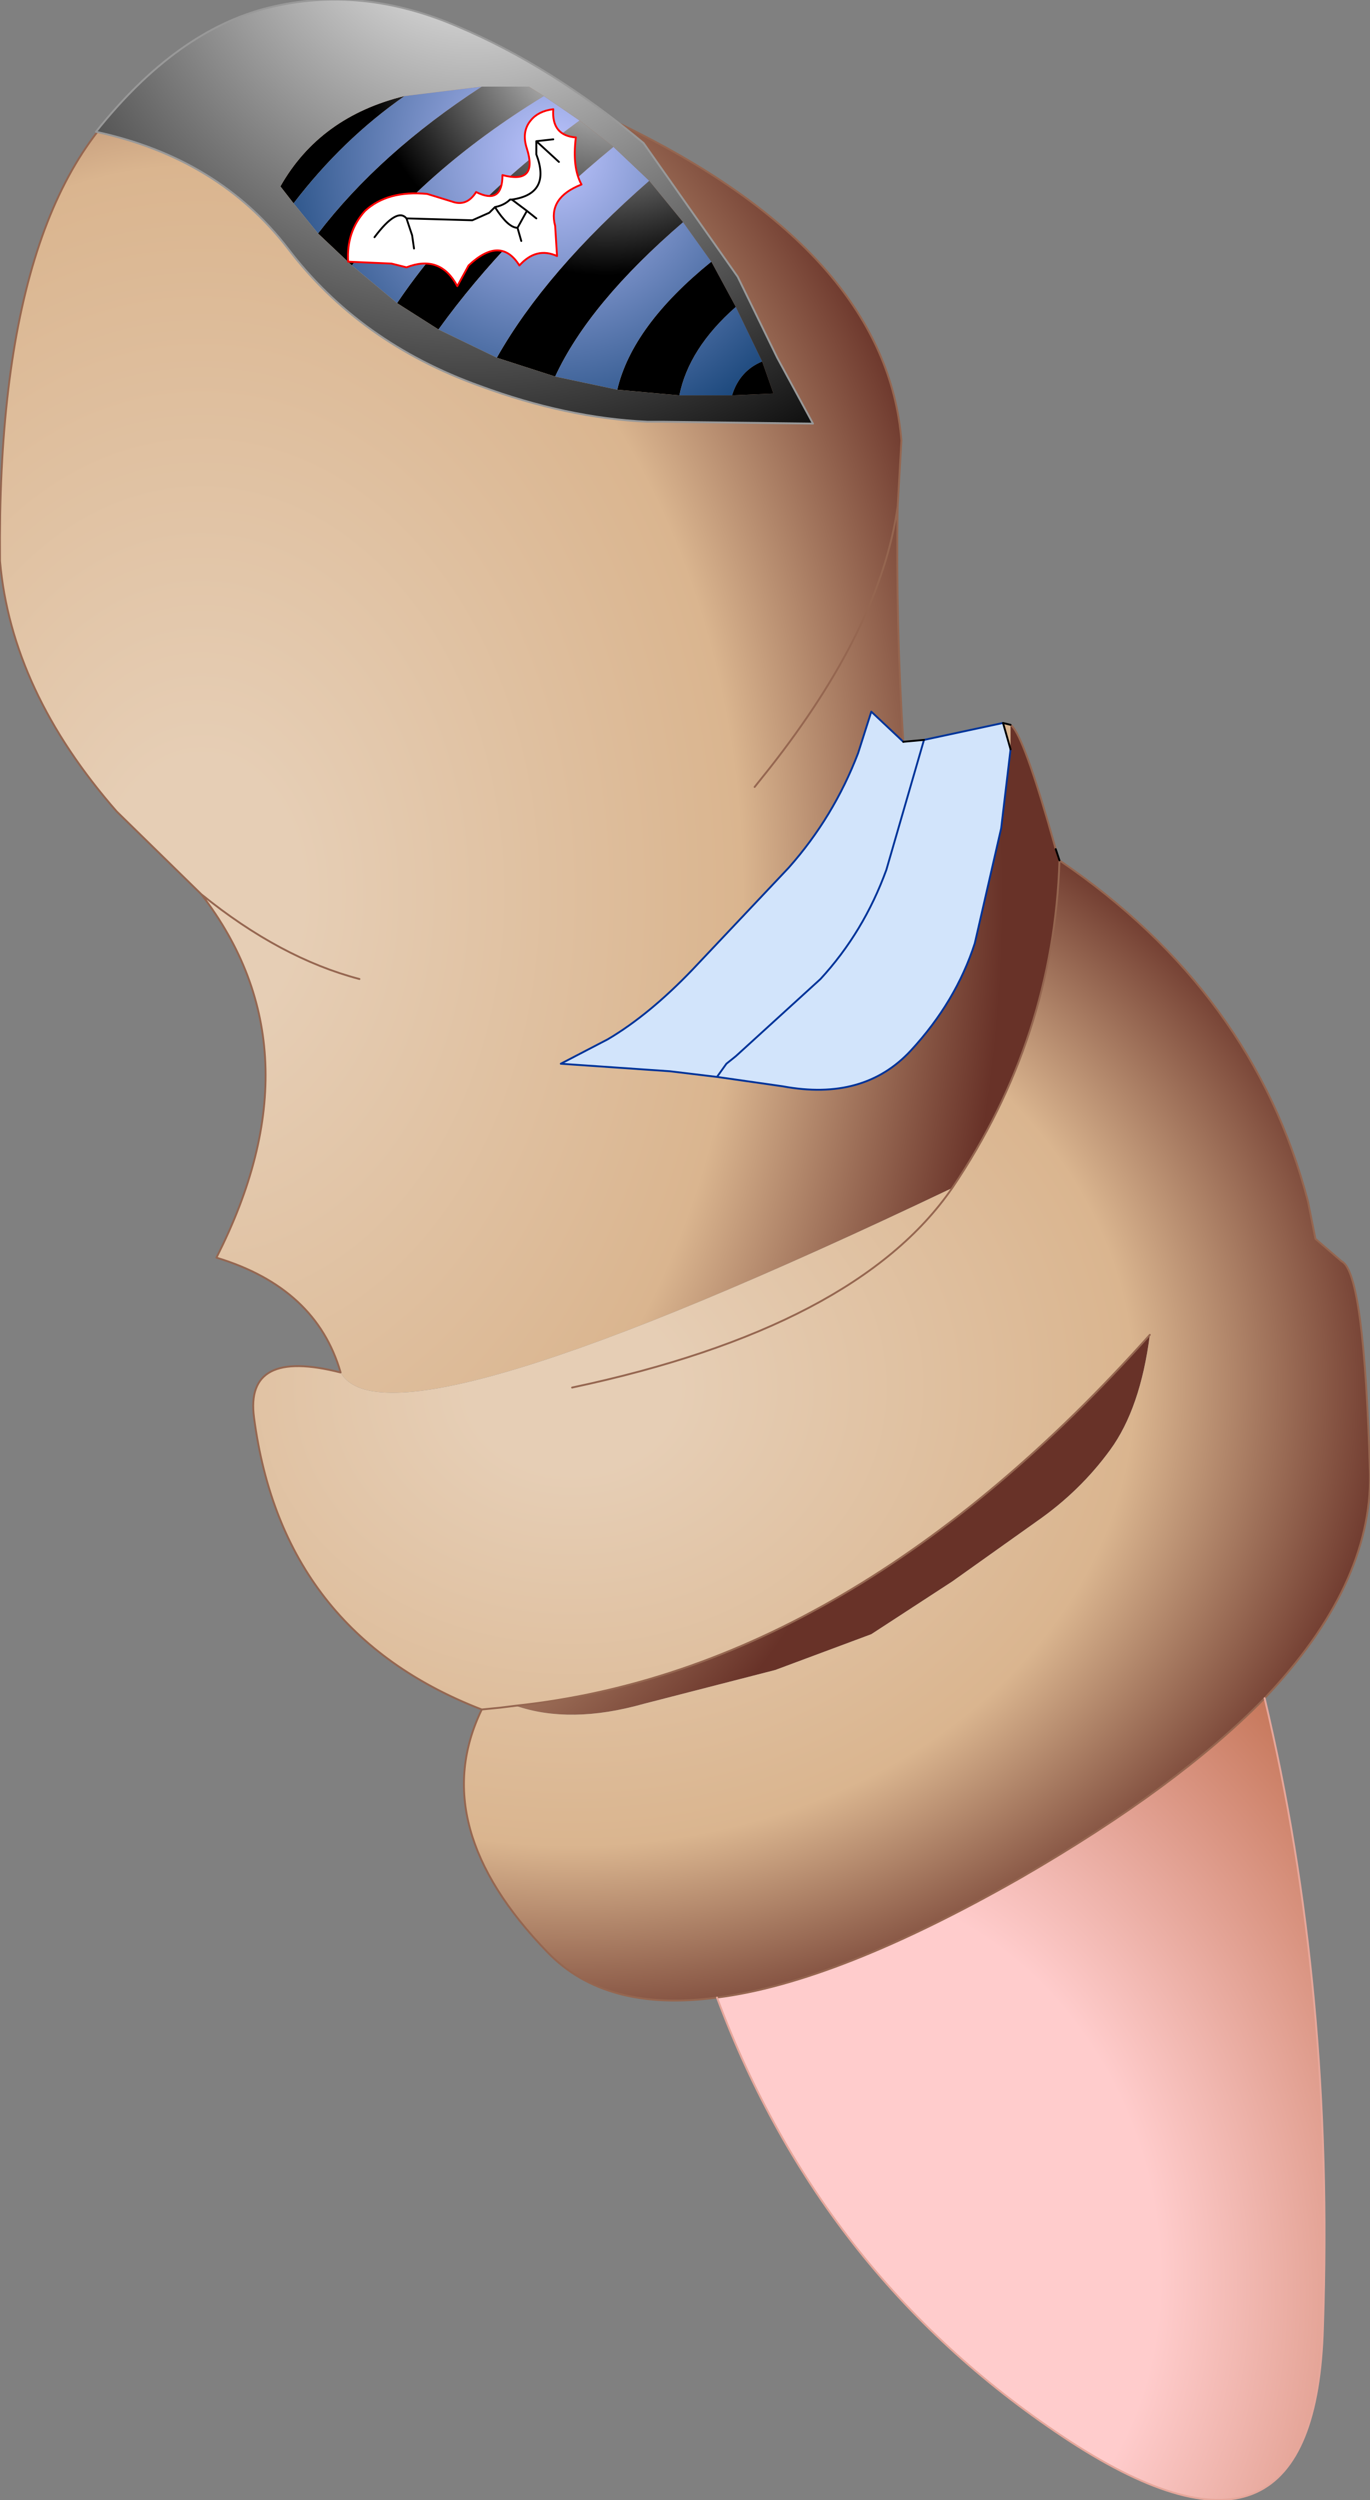
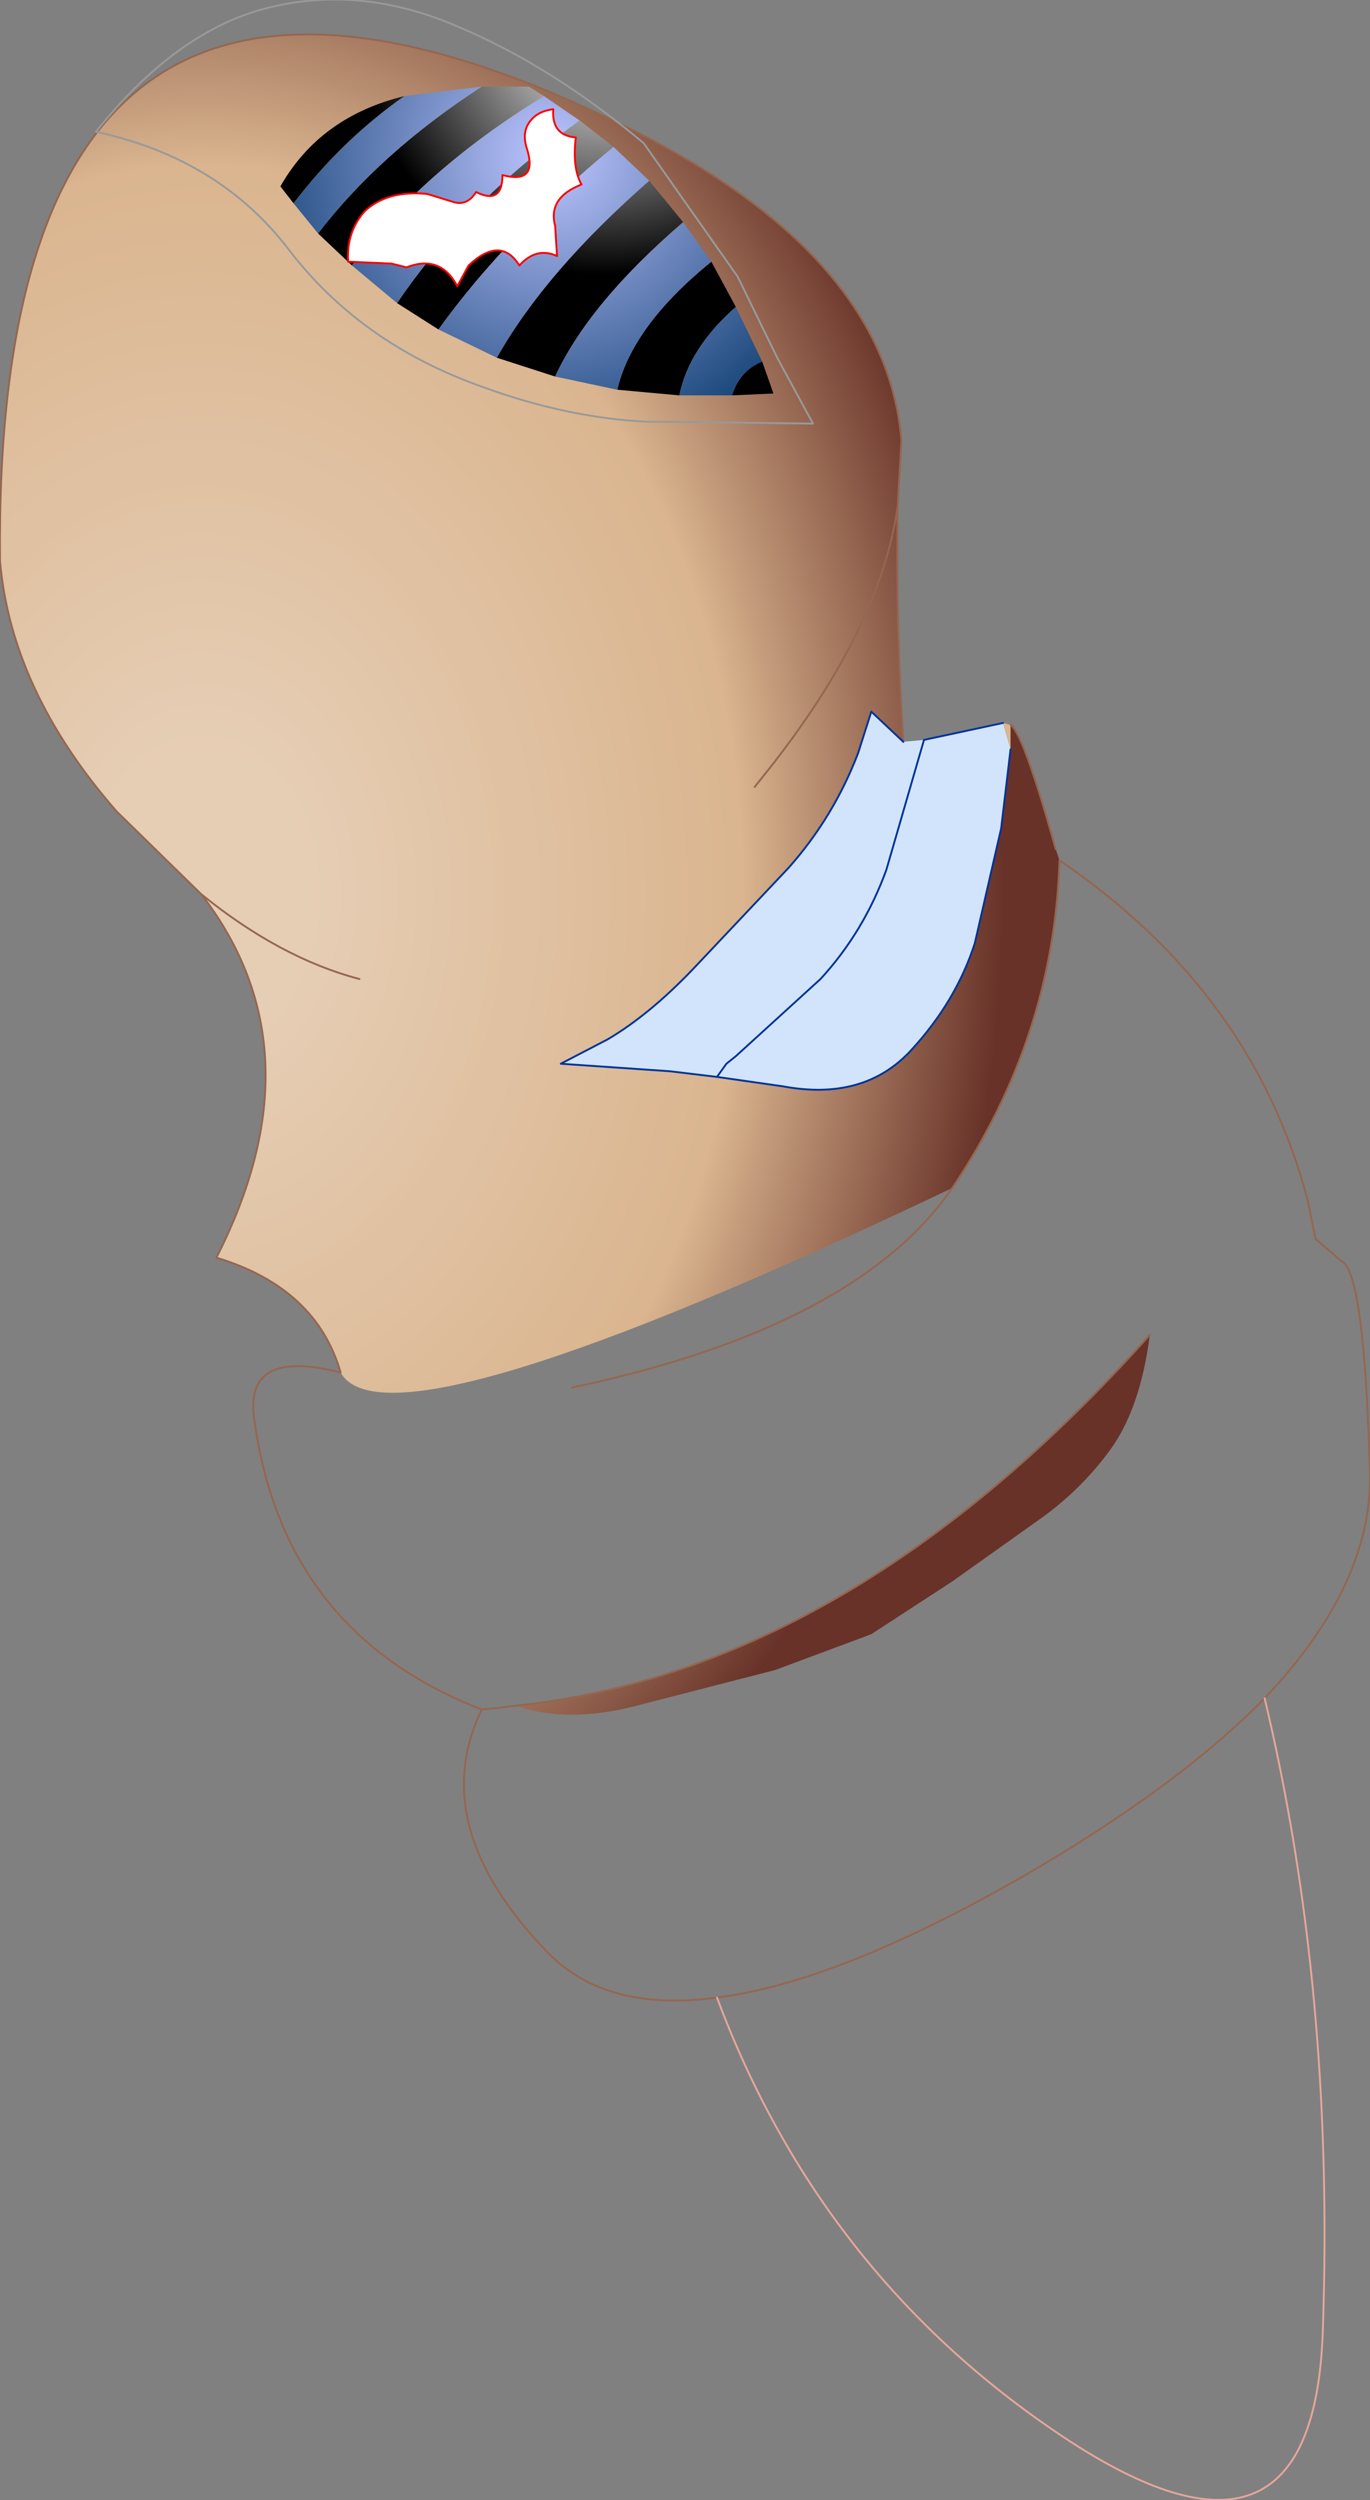
<svg xmlns="http://www.w3.org/2000/svg" height="66.4px" width="36.4px">
  <rect width="100%" height="100%" fill="#808080" stroke="none" />
  <g transform="matrix(1.0, 0.0, 0.0, 1.0, 18.2, 33.65)">
    <path d="M5.8 -13.95 L6.35 -14.0 8.45 -14.45 8.65 -13.75 8.4 -11.65 7.7 -8.6 Q7.2 -7.05 6.0 -5.75 4.75 -4.4 2.6 -4.8 L0.85 -5.05 -0.4 -5.2 -3.3 -5.4 -2.05 -6.05 Q-0.95 -6.7 0.2 -7.9 L2.75 -10.6 Q3.95 -11.95 4.6 -13.65 L4.95 -14.75 5.8 -13.95 M0.85 -5.05 L1.1 -5.4 1.35 -5.6 3.6 -7.65 Q4.75 -8.9 5.35 -10.55 L6.35 -14.0 5.35 -10.55 Q4.75 -8.9 3.6 -7.65 L1.35 -5.6 1.1 -5.4 0.85 -5.05" fill="#d2e4fb" fill-rule="evenodd" stroke="none" />
    <path d="M8.45 -14.45 L8.65 -14.4 8.65 -13.75 8.45 -14.45" fill="#dab58f" fill-rule="evenodd" stroke="none" />
    <path d="M-9.15 2.8 Q-9.8 0.55 -12.45 -0.25 -9.65 -5.75 -12.85 -9.9 L-15.1 -12.1 Q-17.9 -15.3 -18.2 -18.75 -18.4 -38.75 -1.3 -30.15 5.35 -26.8 5.75 -21.95 L5.65 -20.2 Q5.6 -17.1 5.8 -13.95 L4.95 -14.75 4.6 -13.65 Q3.95 -11.95 2.75 -10.6 L0.2 -7.9 Q-0.95 -6.7 -2.05 -6.05 L-3.3 -5.4 -0.4 -5.2 0.85 -5.05 2.6 -4.8 Q4.75 -4.4 6.0 -5.75 7.2 -7.05 7.7 -8.6 L8.4 -11.65 8.65 -13.75 8.65 -14.4 Q8.95 -14.2 9.65 -11.8 L9.85 -11.1 9.95 -10.8 Q9.8 -6.1 7.1 -2.1 -7.9 5.05 -9.15 2.8 M9.85 -11.1 L9.95 -10.8 9.85 -11.1 M1.85 -12.75 L2.25 -13.25 Q5.2 -17.0 5.65 -20.2 5.2 -17.0 2.25 -13.25 L1.85 -12.75 M-12.85 -9.9 Q-10.75 -8.2 -8.65 -7.65 -10.75 -8.2 -12.85 -9.9 M12.35 1.8 Q12.1 3.75 11.3 4.85 10.5 5.95 9.35 6.75 L7.1 8.35 4.95 9.75 2.4 10.7 -1.1 11.6 Q-3.05 12.15 -4.5 11.65 4.4 10.7 12.35 1.8" fill="url(#gradient0)" fill-rule="evenodd" stroke="none" />
-     <path d="M9.95 -10.8 Q15.1 -7.3 16.55 -1.75 L16.75 -0.75 17.45 -0.15 Q18.05 0.15 18.2 5.5 18.25 8.45 15.4 11.45 13.1 13.8 8.95 16.2 4.05 19.0 0.85 19.4 -2.1 19.8 -3.65 18.2 -6.9 14.85 -5.4 11.75 -10.7 9.7 -11.45 4.0 -11.7 2.15 -9.15 2.8 -7.9 5.05 7.1 -2.1 9.8 -6.1 9.95 -10.8 M-4.5 11.65 Q-3.05 12.15 -1.1 11.6 L2.4 10.7 4.95 9.75 7.1 8.35 9.35 6.75 Q10.5 5.95 11.3 4.85 12.1 3.75 12.35 1.8 4.4 10.7 -4.5 11.65 L-4.9 11.7 -5.4 11.75 -4.9 11.7 -4.5 11.65 M-3.0 3.2 Q4.55 1.6 7.1 -2.1 4.55 1.6 -3.0 3.2" fill="url(#gradient1)" fill-rule="evenodd" stroke="none" />
-     <path d="M15.4 11.45 Q17.25 19.2 16.95 28.15 16.75 35.4 10.25 31.2 3.65 26.9 0.85 19.4 4.05 19.0 8.95 16.2 13.1 13.8 15.4 11.45" fill="url(#gradient2)" fill-rule="evenodd" stroke="none" />
    <path d="M-9.15 2.8 Q-9.8 0.55 -12.45 -0.25 -9.65 -5.75 -12.85 -9.9 L-15.1 -12.1 Q-17.9 -15.3 -18.2 -18.75 -18.4 -38.75 -1.3 -30.15 5.35 -26.8 5.75 -21.95 L5.65 -20.2 Q5.6 -17.1 5.8 -13.95 M8.65 -14.4 Q8.95 -14.2 9.65 -11.8 L9.85 -11.1 M9.95 -10.8 Q15.1 -7.3 16.55 -1.75 L16.75 -0.75 17.45 -0.15 Q18.05 0.15 18.2 5.5 18.25 8.45 15.4 11.45 13.1 13.8 8.95 16.2 4.05 19.0 0.85 19.4 -2.1 19.8 -3.65 18.2 -6.9 14.85 -5.4 11.75 -10.7 9.7 -11.45 4.0 -11.7 2.15 -9.15 2.8 M7.1 -2.1 Q9.8 -6.1 9.95 -10.8 M5.65 -20.2 Q5.2 -17.0 2.25 -13.25 L1.85 -12.75 M-8.65 -7.65 Q-10.75 -8.2 -12.85 -9.9 M-4.5 11.65 L-4.9 11.7 -5.4 11.75 M-4.5 11.65 Q4.4 10.7 12.35 1.8 M7.1 -2.1 Q4.55 1.6 -3.0 3.2" fill="none" stroke="#956650" stroke-linecap="round" stroke-linejoin="round" stroke-width="0.05" />
    <path d="M6.35 -14.0 L8.45 -14.45 M8.65 -13.75 L8.4 -11.65 7.7 -8.6 Q7.2 -7.05 6.0 -5.75 4.75 -4.4 2.6 -4.8 L0.85 -5.05 -0.4 -5.2 -3.3 -5.4 -2.05 -6.05 Q-0.95 -6.7 0.2 -7.9 L2.75 -10.6 Q3.95 -11.95 4.6 -13.65 L4.95 -14.75 5.8 -13.95 M6.35 -14.0 L5.35 -10.55 Q4.75 -8.9 3.6 -7.65 L1.35 -5.6 1.1 -5.4 0.85 -5.05" fill="none" stroke="#003399" stroke-linecap="round" stroke-linejoin="round" stroke-width="0.05" />
-     <path d="M5.8 -13.95 L6.35 -14.0 M8.45 -14.45 L8.65 -14.4 M9.95 -10.8 L9.85 -11.1 M8.65 -13.75 L8.45 -14.45" fill="none" stroke="#000000" stroke-linecap="round" stroke-linejoin="round" stroke-width="0.05" />
    <path d="M15.4 11.45 Q17.25 19.2 16.95 28.15 16.75 35.4 10.25 31.2 3.65 26.9 0.85 19.4" fill="none" stroke="#e6a79b" stroke-linecap="round" stroke-linejoin="round" stroke-width="0.05" />
    <path d="M2.05 -24.05 L2.35 -23.2 1.25 -23.15 Q1.45 -23.8 2.05 -24.05 M-0.15 -23.15 L-1.8 -23.3 Q-1.4 -25.0 0.7 -26.7 L1.35 -25.5 Q0.1 -24.4 -0.15 -23.15 M-3.45 -23.65 L-5.0 -24.15 Q-3.7 -26.45 -0.95 -28.85 L-0.05 -27.75 Q-2.55 -25.6 -3.45 -23.65 M-6.55 -24.9 L-7.65 -25.6 Q-5.9 -28.2 -2.8 -30.45 L-1.9 -29.75 Q-4.75 -27.4 -6.55 -24.9 M-8.85 -26.6 L-9.75 -27.45 Q-8.1 -29.6 -5.4 -31.35 L-4.15 -31.35 -3.75 -31.1 Q-7.0 -29.1 -8.85 -26.6 M-10.4 -28.25 L-10.75 -28.7 Q-9.7 -30.55 -7.45 -31.1 -9.1 -29.95 -10.4 -28.25" fill="url(#gradient3)" fill-rule="evenodd" stroke="none" />
    <path d="M1.35 -25.5 L2.05 -24.05 Q1.45 -23.8 1.25 -23.15 L-0.15 -23.15 Q0.1 -24.4 1.35 -25.5 M-1.8 -23.3 L-3.45 -23.65 Q-2.55 -25.6 -0.05 -27.75 L0.7 -26.7 Q-1.4 -25.0 -1.8 -23.3 M-5.0 -24.15 L-6.55 -24.9 Q-4.75 -27.4 -1.9 -29.75 L-0.95 -28.85 Q-3.7 -26.45 -5.0 -24.15 M-7.65 -25.6 L-8.85 -26.6 Q-7.0 -29.1 -3.75 -31.1 L-2.8 -30.45 Q-5.9 -28.2 -7.65 -25.6 M-9.75 -27.45 L-10.4 -28.25 Q-9.1 -29.95 -7.45 -31.1 L-5.4 -31.35 Q-8.1 -29.6 -9.75 -27.45" fill="url(#gradient4)" fill-rule="evenodd" stroke="none" />
-     <path d="M2.05 -24.05 L1.35 -25.5 0.7 -26.7 -0.05 -27.75 -0.95 -28.85 -1.9 -29.75 -2.8 -30.45 -3.75 -31.1 -4.15 -31.35 -5.4 -31.35 -7.45 -31.1 Q-9.7 -30.55 -10.75 -28.7 L-10.4 -28.25 -9.75 -27.45 -8.85 -26.6 -7.65 -25.6 -6.55 -24.9 -5.0 -24.15 -3.45 -23.65 -1.8 -23.3 -0.15 -23.15 1.25 -23.15 2.35 -23.2 2.05 -24.05 M2.45 -24.15 L3.4 -22.4 -0.6 -22.45 -1.0 -22.45 Q-3.15 -22.55 -5.45 -23.4 -8.65 -24.55 -10.55 -27.05 -12.4 -29.45 -15.65 -30.15 -13.5 -32.85 -11.05 -33.45 -8.6 -34.05 -6.05 -32.95 -3.55 -31.9 -1.1 -29.85 L1.4 -26.3 2.45 -24.15" fill="url(#gradient5)" fill-rule="evenodd" stroke="none" />
    <path d="M2.45 -24.15 L1.4 -26.3 -1.1 -29.85 Q-3.55 -31.9 -6.05 -32.95 -8.6 -34.05 -11.05 -33.45 -13.5 -32.85 -15.65 -30.15 -12.4 -29.45 -10.55 -27.05 -8.65 -24.55 -5.45 -23.4 -3.15 -22.55 -1.0 -22.45 L-0.6 -22.45 3.4 -22.4 2.45 -24.15 Z" fill="none" stroke="#999999" stroke-linecap="round" stroke-linejoin="round" stroke-width="0.05" />
    <path d="M-3.5 -29.95 L-3.95 -29.9 -3.95 -29.55 Q-3.55 -28.5 -4.6 -28.35 L-4.65 -28.35 Q-4.8 -28.2 -5.05 -28.15 L-5.2 -28.0 -5.65 -27.8 -7.4 -27.85 Q-7.65 -28.15 -8.25 -27.35 -7.65 -28.15 -7.4 -27.85 L-5.65 -27.8 -5.2 -28.0 -5.05 -28.15 Q-4.8 -28.2 -4.65 -28.35 L-4.6 -28.35 Q-3.55 -28.5 -3.95 -29.55 L-3.95 -29.9 -3.5 -29.95 M-5.55 -28.55 Q-4.85 -28.2 -4.85 -29.0 -3.9 -28.75 -4.2 -29.7 -4.35 -30.15 -4.1 -30.45 -3.9 -30.7 -3.5 -30.75 -3.55 -30.05 -2.9 -30.0 -3.0 -29.2 -2.75 -28.75 -3.65 -28.4 -3.45 -27.65 L-3.4 -26.85 Q-3.95 -27.1 -4.4 -26.6 -4.9 -27.4 -5.75 -26.6 L-6.05 -26.05 Q-6.5 -26.9 -7.4 -26.55 L-7.8 -26.65 -8.95 -26.7 Q-9.0 -27.5 -8.5 -28.05 -7.9 -28.6 -6.85 -28.5 L-6.2 -28.3 Q-5.8 -28.15 -5.55 -28.55 M-4.45 -27.6 Q-4.7 -27.6 -5.05 -28.15 -4.7 -27.6 -4.45 -27.6 L-4.2 -28.05 -3.95 -27.85 -4.2 -28.05 -4.45 -27.6 -4.35 -27.25 -4.45 -27.6 M-3.35 -29.35 L-3.95 -29.9 -3.35 -29.35 M-4.6 -28.35 L-4.2 -28.05 -4.6 -28.35 M-7.4 -27.85 L-7.25 -27.4 -7.2 -27.05 -7.25 -27.4 -7.4 -27.85" fill="#ffffff" fill-rule="evenodd" stroke="none" />
-     <path d="M-8.25 -27.35 Q-7.65 -28.15 -7.4 -27.85 L-5.65 -27.8 -5.2 -28.0 -5.05 -28.15 Q-4.8 -28.2 -4.65 -28.35 L-4.6 -28.35 Q-3.55 -28.5 -3.95 -29.55 L-3.95 -29.9 -3.5 -29.95 M-7.2 -27.05 L-7.25 -27.4 -7.4 -27.85 M-3.95 -27.85 L-4.2 -28.05 -4.45 -27.6 -4.35 -27.25 M-4.2 -28.05 L-4.6 -28.35 M-3.95 -29.9 L-3.35 -29.35 M-5.05 -28.15 Q-4.7 -27.6 -4.45 -27.6" fill="none" stroke="#000000" stroke-linecap="round" stroke-linejoin="round" stroke-width="0.05" />
    <path d="M-5.55 -28.55 Q-4.85 -28.2 -4.85 -29.0 -3.9 -28.75 -4.2 -29.7 -4.35 -30.15 -4.1 -30.45 -3.9 -30.7 -3.5 -30.75 -3.55 -30.05 -2.9 -30.0 -3.0 -29.2 -2.75 -28.75 -3.65 -28.4 -3.45 -27.65 L-3.4 -26.85 Q-3.95 -27.1 -4.4 -26.6 -4.9 -27.4 -5.75 -26.6 L-6.05 -26.05 Q-6.5 -26.9 -7.4 -26.55 L-7.8 -26.65 -8.95 -26.7 Q-9.0 -27.5 -8.5 -28.05 -7.9 -28.6 -6.85 -28.5 L-6.2 -28.3 Q-5.8 -28.15 -5.55 -28.55" fill="none" stroke="#ff0000" stroke-linecap="round" stroke-linejoin="round" stroke-width="0.05" />
  </g>
  <defs>
    <radialGradient cx="0" cy="0" gradientTransform="matrix(0.026, 0.0, 0.0, 0.035, -12.85, -9.9)" gradientUnits="userSpaceOnUse" id="gradient0" r="819.2" spreadMethod="pad">
      <stop offset="0.125" stop-color="#e6ceb5" />
      <stop offset="0.675" stop-color="#dab58f" />
      <stop offset="1.0" stop-color="#683228" />
    </radialGradient>
    <radialGradient cx="0" cy="0" gradientTransform="matrix(0.027, 0.0, 0.0, 0.022, -3.0, 3.2)" gradientUnits="userSpaceOnUse" id="gradient1" r="819.2" spreadMethod="pad">
      <stop offset="0.125" stop-color="#e6ceb5" />
      <stop offset="0.675" stop-color="#dab58f" />
      <stop offset="1.0" stop-color="#683228" />
    </radialGradient>
    <radialGradient cx="0" cy="0" gradientTransform="matrix(0.028, -0.007, 0.009, 0.033, 4.4, 25.85)" gradientUnits="userSpaceOnUse" id="gradient2" r="819.2" spreadMethod="pad">
      <stop offset="0.341" stop-color="#ffcccc" />
      <stop offset="0.725" stop-color="#c7795d" />
      <stop offset="0.945" stop-color="#784938" />
    </radialGradient>
    <radialGradient cx="0" cy="0" gradientTransform="matrix(0.008, 0.0, 0.0, 0.008, -2.1, -32.9)" gradientUnits="userSpaceOnUse" id="gradient3" r="819.2" spreadMethod="pad">
      <stop offset="0.0" stop-color="#ffffff" />
      <stop offset="1.0" stop-color="#000000" />
    </radialGradient>
    <radialGradient cx="0" cy="0" gradientTransform="matrix(0.015, 0.0, 0.0, 0.015, -3.55, -29.55)" gradientUnits="userSpaceOnUse" id="gradient4" r="819.2" spreadMethod="pad">
      <stop offset="0.0" stop-color="#bec5ff" />
      <stop offset="0.765" stop-color="#003366" />
    </radialGradient>
    <radialGradient cx="0" cy="0" gradientTransform="matrix(0.022, 0.0, 0.0, 0.022, -5.65, -36.75)" gradientUnits="userSpaceOnUse" id="gradient5" r="819.2" spreadMethod="pad">
      <stop offset="0.0" stop-color="#ffffff" />
      <stop offset="1.0" stop-color="#000000" />
    </radialGradient>
  </defs>
</svg>